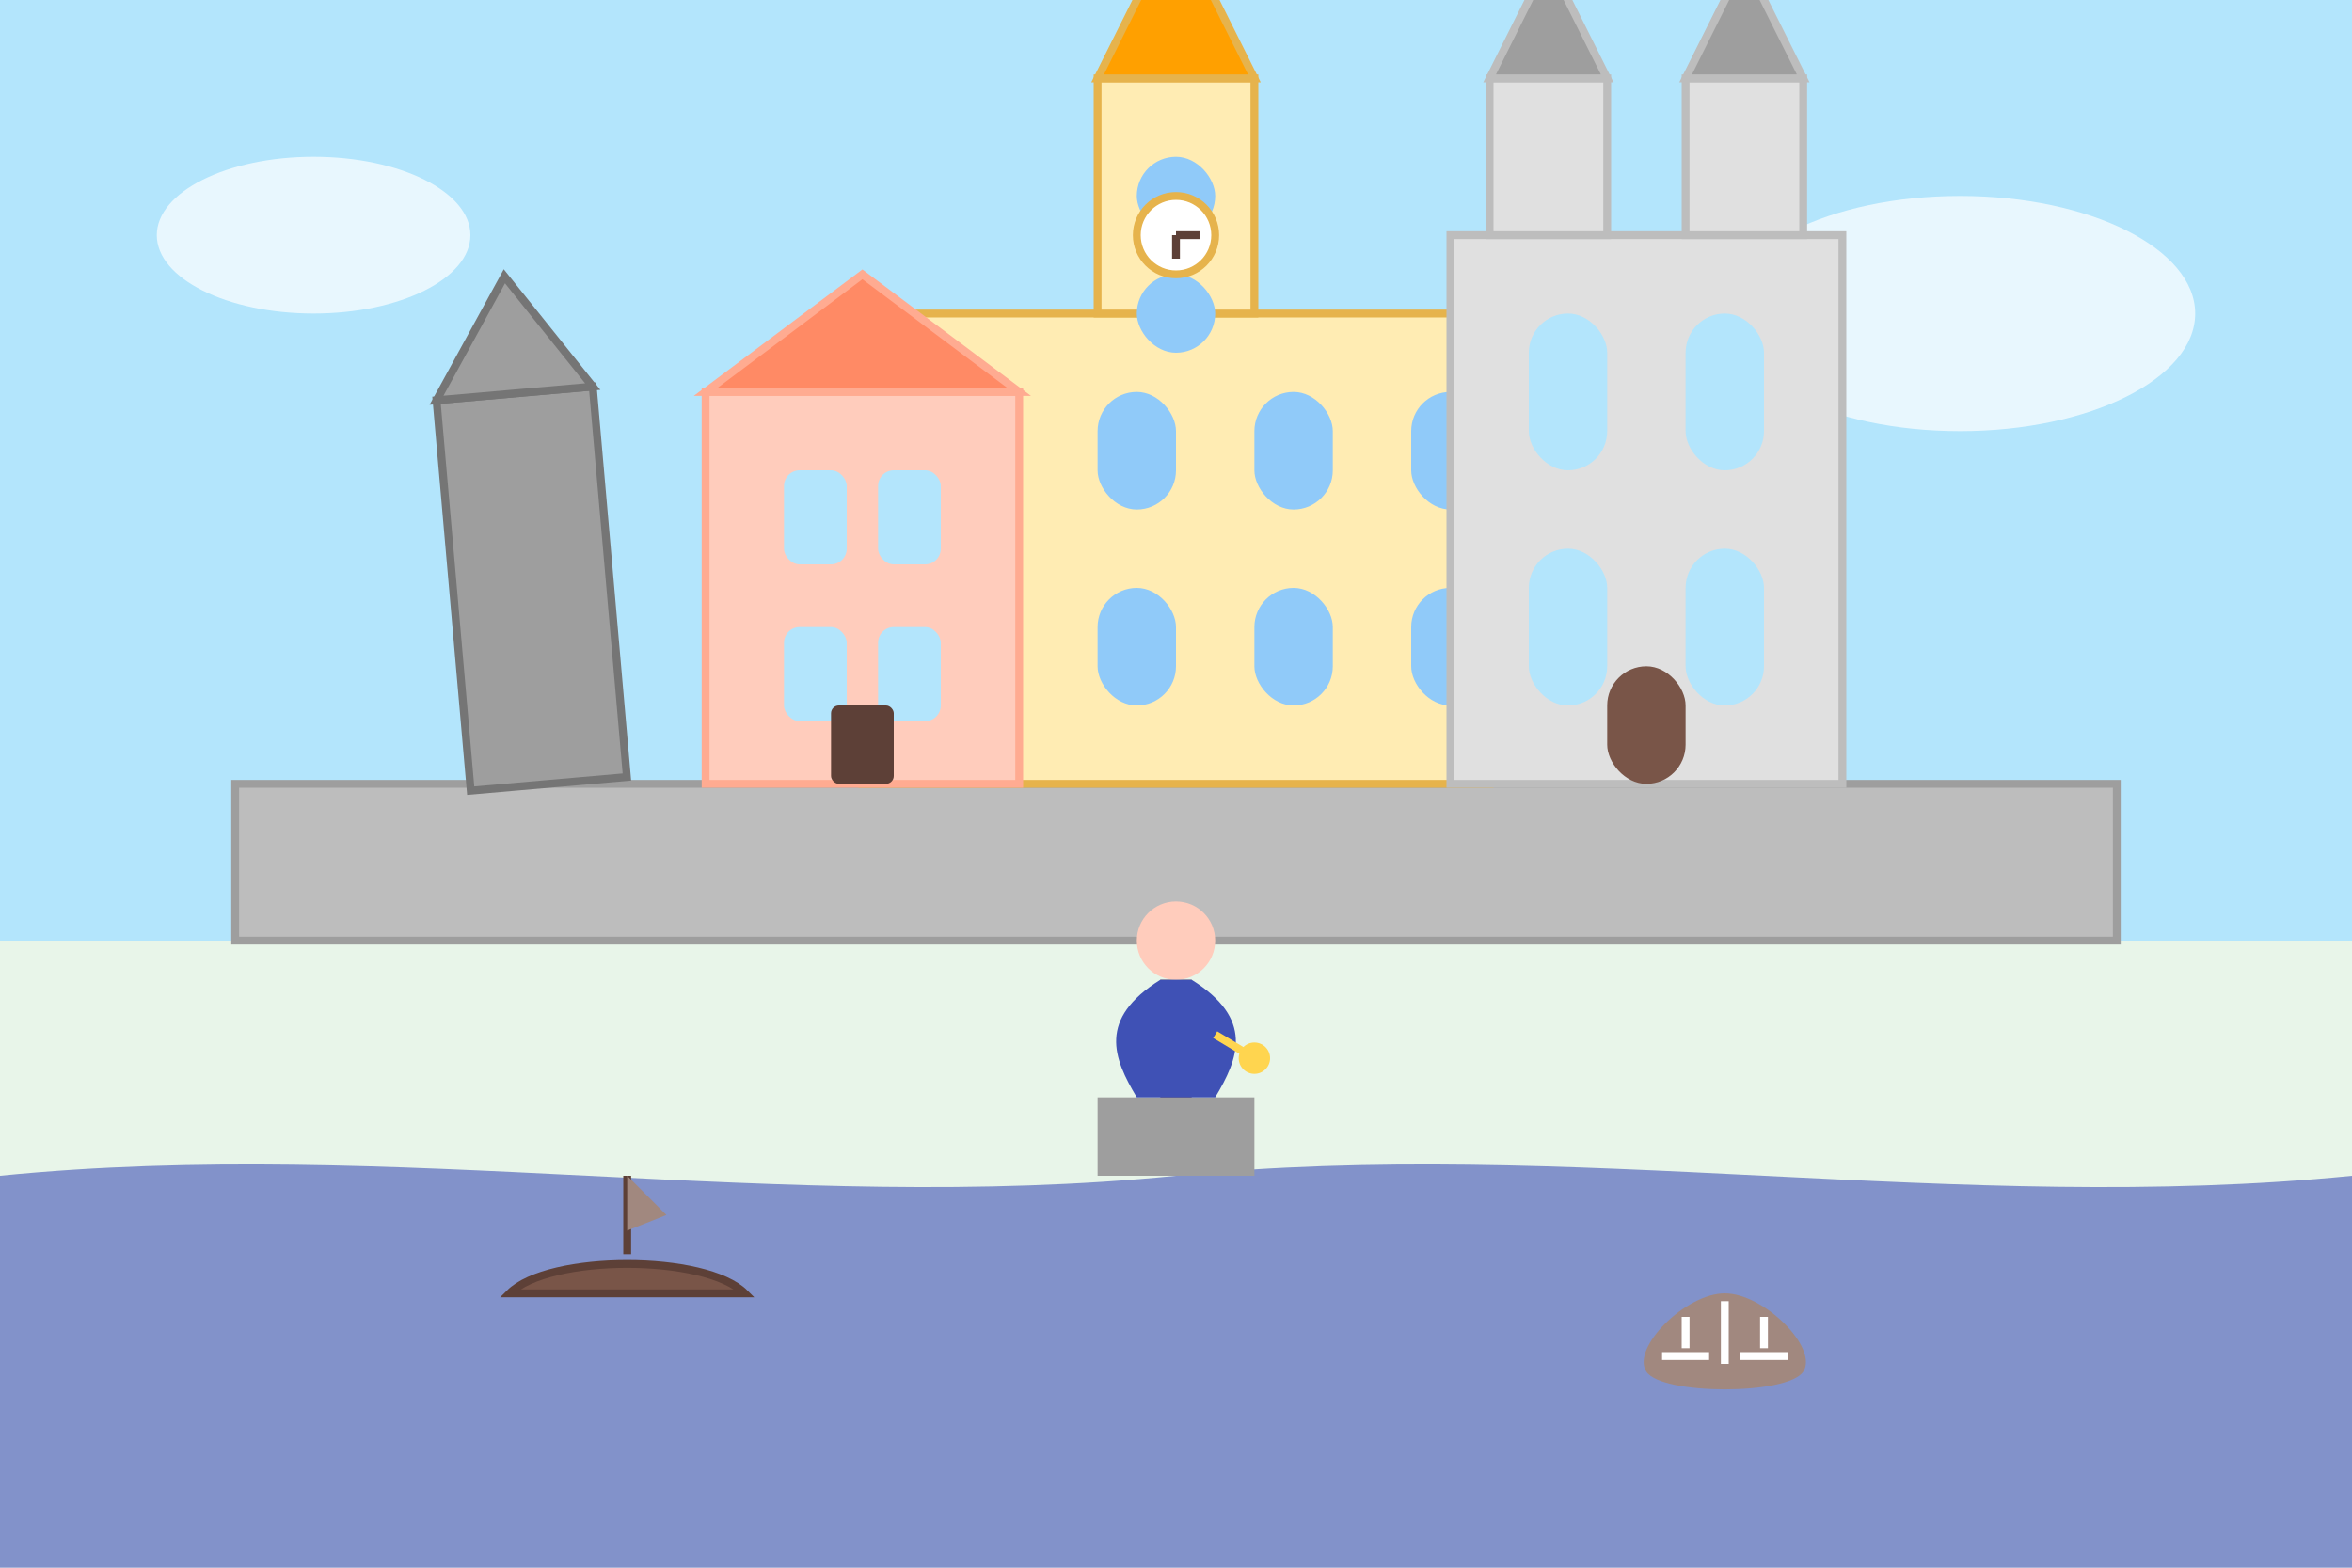
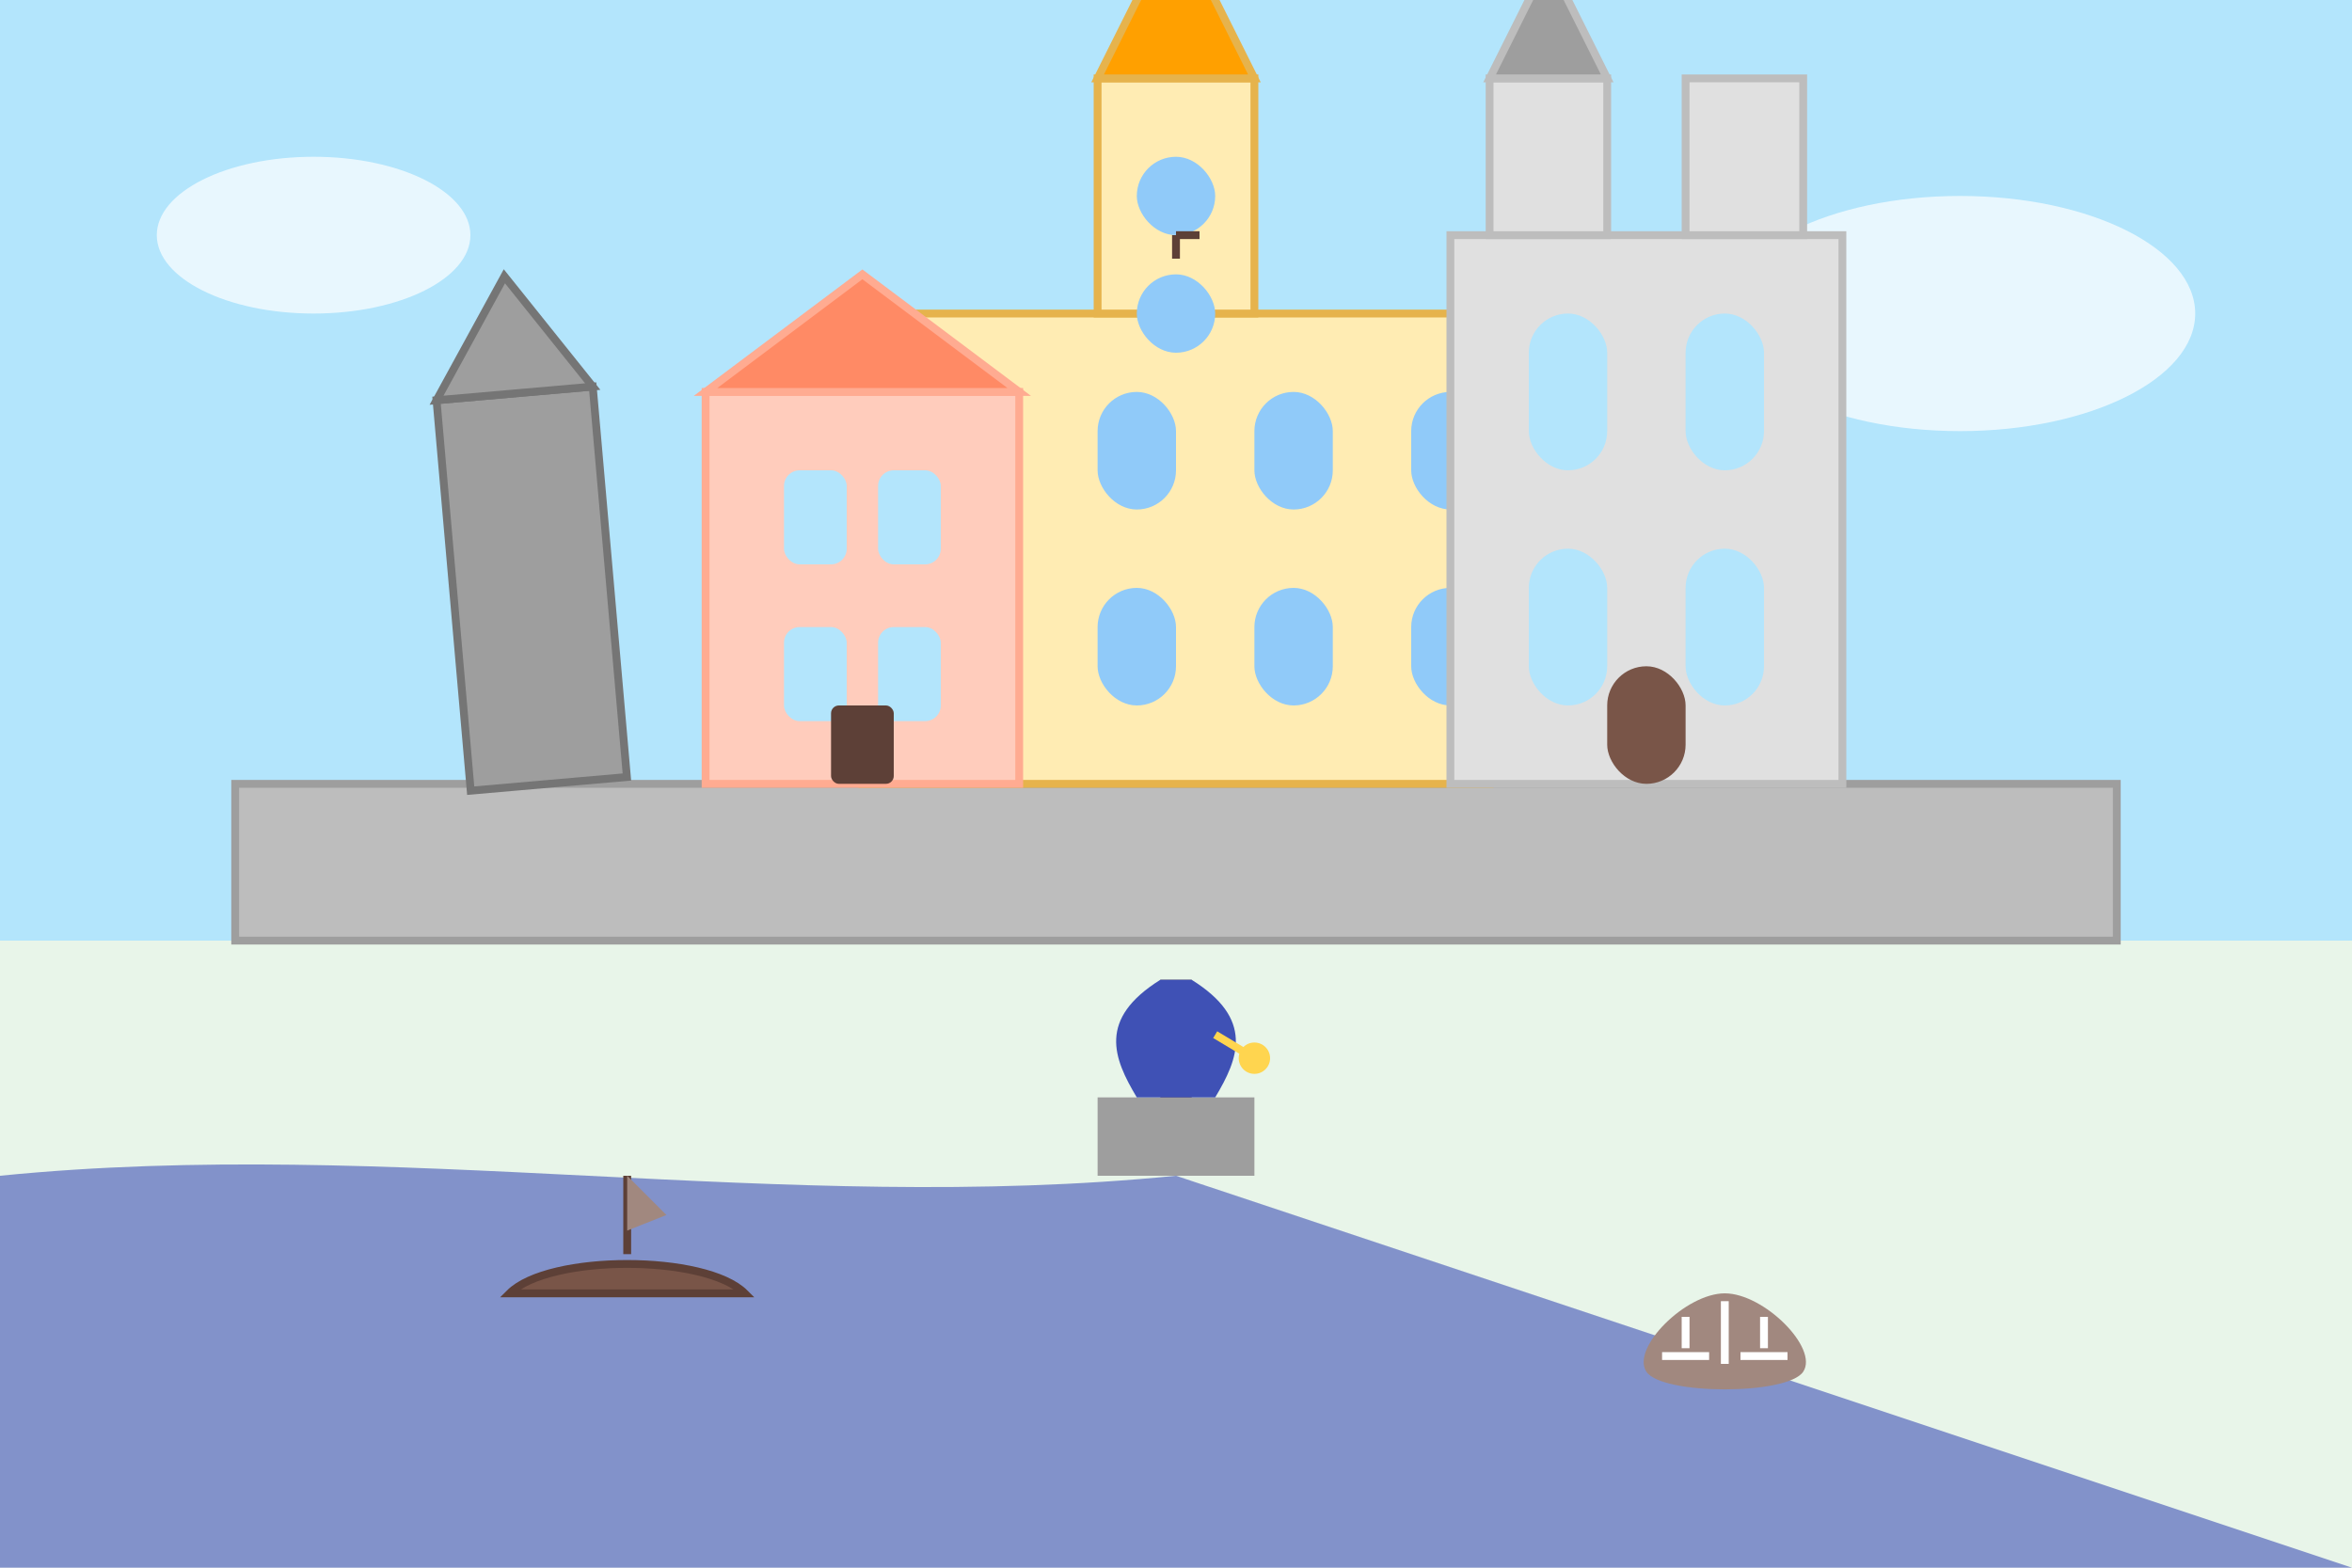
<svg xmlns="http://www.w3.org/2000/svg" viewBox="0 0 300 200" width="300" height="200">
  <rect width="100%" height="100%" fill="#E8F5E9" />
  <rect width="100%" height="120" fill="#B3E5FC" />
  <g fill="white" opacity="0.7">
    <ellipse cx="40" cy="30" rx="20" ry="10" />
    <ellipse cx="250" cy="40" rx="30" ry="15" />
  </g>
-   <path d="M0,150 C50,145 100,155 150,150 C200,145 250,155 300,150 L300,200 L0,200 Z" fill="#3F51B5" opacity="0.6" />
+   <path d="M0,150 C50,145 100,155 150,150 L300,200 L0,200 Z" fill="#3F51B5" opacity="0.6" />
  <g transform="translate(80, 165)">
    <path d="M-15,0 C-10,-5 10,-5 15,0 Z" fill="#795548" stroke="#5D4037" stroke-width="1" />
    <line x1="0" y1="-5" x2="0" y2="-15" stroke="#5D4037" stroke-width="1" />
    <path d="M0,-15 L5,-10 L0,-8 Z" fill="#A1887F" />
  </g>
  <g transform="translate(150, 120)">
    <rect x="-120" y="-20" width="240" height="20" fill="#BDBDBD" stroke="#9E9E9E" stroke-width="1" />
    <g transform="translate(-80, -20) rotate(-5)">
      <rect x="-10" y="-50" width="20" height="50" fill="#9E9E9E" stroke="#757575" stroke-width="1" />
      <polygon points="-10,-50 10,-50 0,-65" fill="#9E9E9E" stroke="#757575" stroke-width="1" />
    </g>
    <g transform="translate(0, -20)">
      <rect x="-40" y="-60" width="80" height="60" fill="#FFECB3" stroke="#E6B34C" stroke-width="1" />
      <rect x="-10" y="-90" width="20" height="30" fill="#FFECB3" stroke="#E6B34C" stroke-width="1" />
      <polygon points="-10,-90 10,-90 0,-110" fill="#FFA000" stroke="#E6B34C" stroke-width="1" />
      <rect x="-30" y="-50" width="10" height="15" rx="5" ry="5" fill="#90CAF9" />
      <rect x="-10" y="-50" width="10" height="15" rx="5" ry="5" fill="#90CAF9" />
      <rect x="10" y="-50" width="10" height="15" rx="5" ry="5" fill="#90CAF9" />
      <rect x="30" y="-50" width="10" height="15" rx="5" ry="5" fill="#90CAF9" />
      <rect x="-30" y="-25" width="10" height="15" rx="5" ry="5" fill="#90CAF9" />
      <rect x="-10" y="-25" width="10" height="15" rx="5" ry="5" fill="#90CAF9" />
      <rect x="10" y="-25" width="10" height="15" rx="5" ry="5" fill="#90CAF9" />
      <rect x="30" y="-25" width="10" height="15" rx="5" ry="5" fill="#90CAF9" />
      <rect x="-5" y="-80" width="10" height="10" rx="5" ry="5" fill="#90CAF9" />
      <rect x="-5" y="-65" width="10" height="10" rx="5" ry="5" fill="#90CAF9" />
-       <circle cx="0" cy="-70" r="5" fill="white" stroke="#E6B34C" stroke-width="1" />
      <line x1="0" y1="-70" x2="0" y2="-67" stroke="#5D4037" stroke-width="1" />
      <line x1="0" y1="-70" x2="3" y2="-70" stroke="#5D4037" stroke-width="1" />
    </g>
    <g transform="translate(60, -20)">
      <rect x="-25" y="-70" width="50" height="70" fill="#E0E0E0" stroke="#BDBDBD" stroke-width="1" />
      <rect x="-20" y="-90" width="15" height="20" fill="#E0E0E0" stroke="#BDBDBD" stroke-width="1" />
      <polygon points="-20,-90 -5,-90 -12.5,-105" fill="#9E9E9E" stroke="#BDBDBD" stroke-width="1" />
      <rect x="5" y="-90" width="15" height="20" fill="#E0E0E0" stroke="#BDBDBD" stroke-width="1" />
-       <polygon points="5,-90 20,-90 12.5,-105" fill="#9E9E9E" stroke="#BDBDBD" stroke-width="1" />
      <rect x="-15" y="-60" width="10" height="20" rx="5" ry="5" fill="#B3E5FC" />
      <rect x="5" y="-60" width="10" height="20" rx="5" ry="5" fill="#B3E5FC" />
      <rect x="-15" y="-30" width="10" height="20" rx="5" ry="5" fill="#B3E5FC" />
      <rect x="5" y="-30" width="10" height="20" rx="5" ry="5" fill="#B3E5FC" />
      <rect x="-5" y="-15" width="10" height="15" rx="5" ry="5" fill="#795548" />
    </g>
    <g transform="translate(-40, -20)">
      <rect x="-20" y="-50" width="40" height="50" fill="#FFCCBC" stroke="#FFAB91" stroke-width="1" />
      <polygon points="-20,-50 20,-50 0,-65" fill="#FF8A65" stroke="#FFAB91" stroke-width="1" />
      <rect x="-10" y="-40" width="8" height="12" rx="2" ry="2" fill="#B3E5FC" />
      <rect x="2" y="-40" width="8" height="12" rx="2" ry="2" fill="#B3E5FC" />
      <rect x="-10" y="-20" width="8" height="12" rx="2" ry="2" fill="#B3E5FC" />
      <rect x="2" y="-20" width="8" height="12" rx="2" ry="2" fill="#B3E5FC" />
      <rect x="-4" y="-10" width="8" height="10" rx="1" ry="1" fill="#5D4037" />
    </g>
  </g>
  <g transform="translate(150, 150)">
    <rect x="-10" y="-10" width="20" height="10" fill="#9E9E9E" />
    <rect x="-2" y="-25" width="4" height="15" fill="#5D4037" />
-     <circle cx="0" cy="-30" r="5" fill="#FFCCBC" />
    <path d="M-2,-25 C-10,-20 -8,-15 -5,-10 C0,-10 5,-10 5,-10 C8,-15 10,-20 2,-25" fill="#3F51B5" />
    <path d="M5,-18 L10,-15" stroke="#FFD54F" stroke-width="1" />
    <circle cx="10" cy="-15" r="2" fill="#FFD54F" />
  </g>
  <g transform="translate(220, 180)">
    <path d="M-10,-5 C-12,-8 -5,-15 0,-15 C5,-15 12,-8 10,-5 C8,-2 -8,-2 -10,-5 Z" fill="#A1887F" />
    <line x1="-5" y1="-12" x2="-5" y2="-8" stroke="white" stroke-width="1" />
    <line x1="0" y1="-14" x2="0" y2="-6" stroke="white" stroke-width="1" />
    <line x1="5" y1="-12" x2="5" y2="-8" stroke="white" stroke-width="1" />
    <line x1="-8" y1="-7" x2="-2" y2="-7" stroke="white" stroke-width="1" />
    <line x1="2" y1="-7" x2="8" y2="-7" stroke="white" stroke-width="1" />
  </g>
</svg>